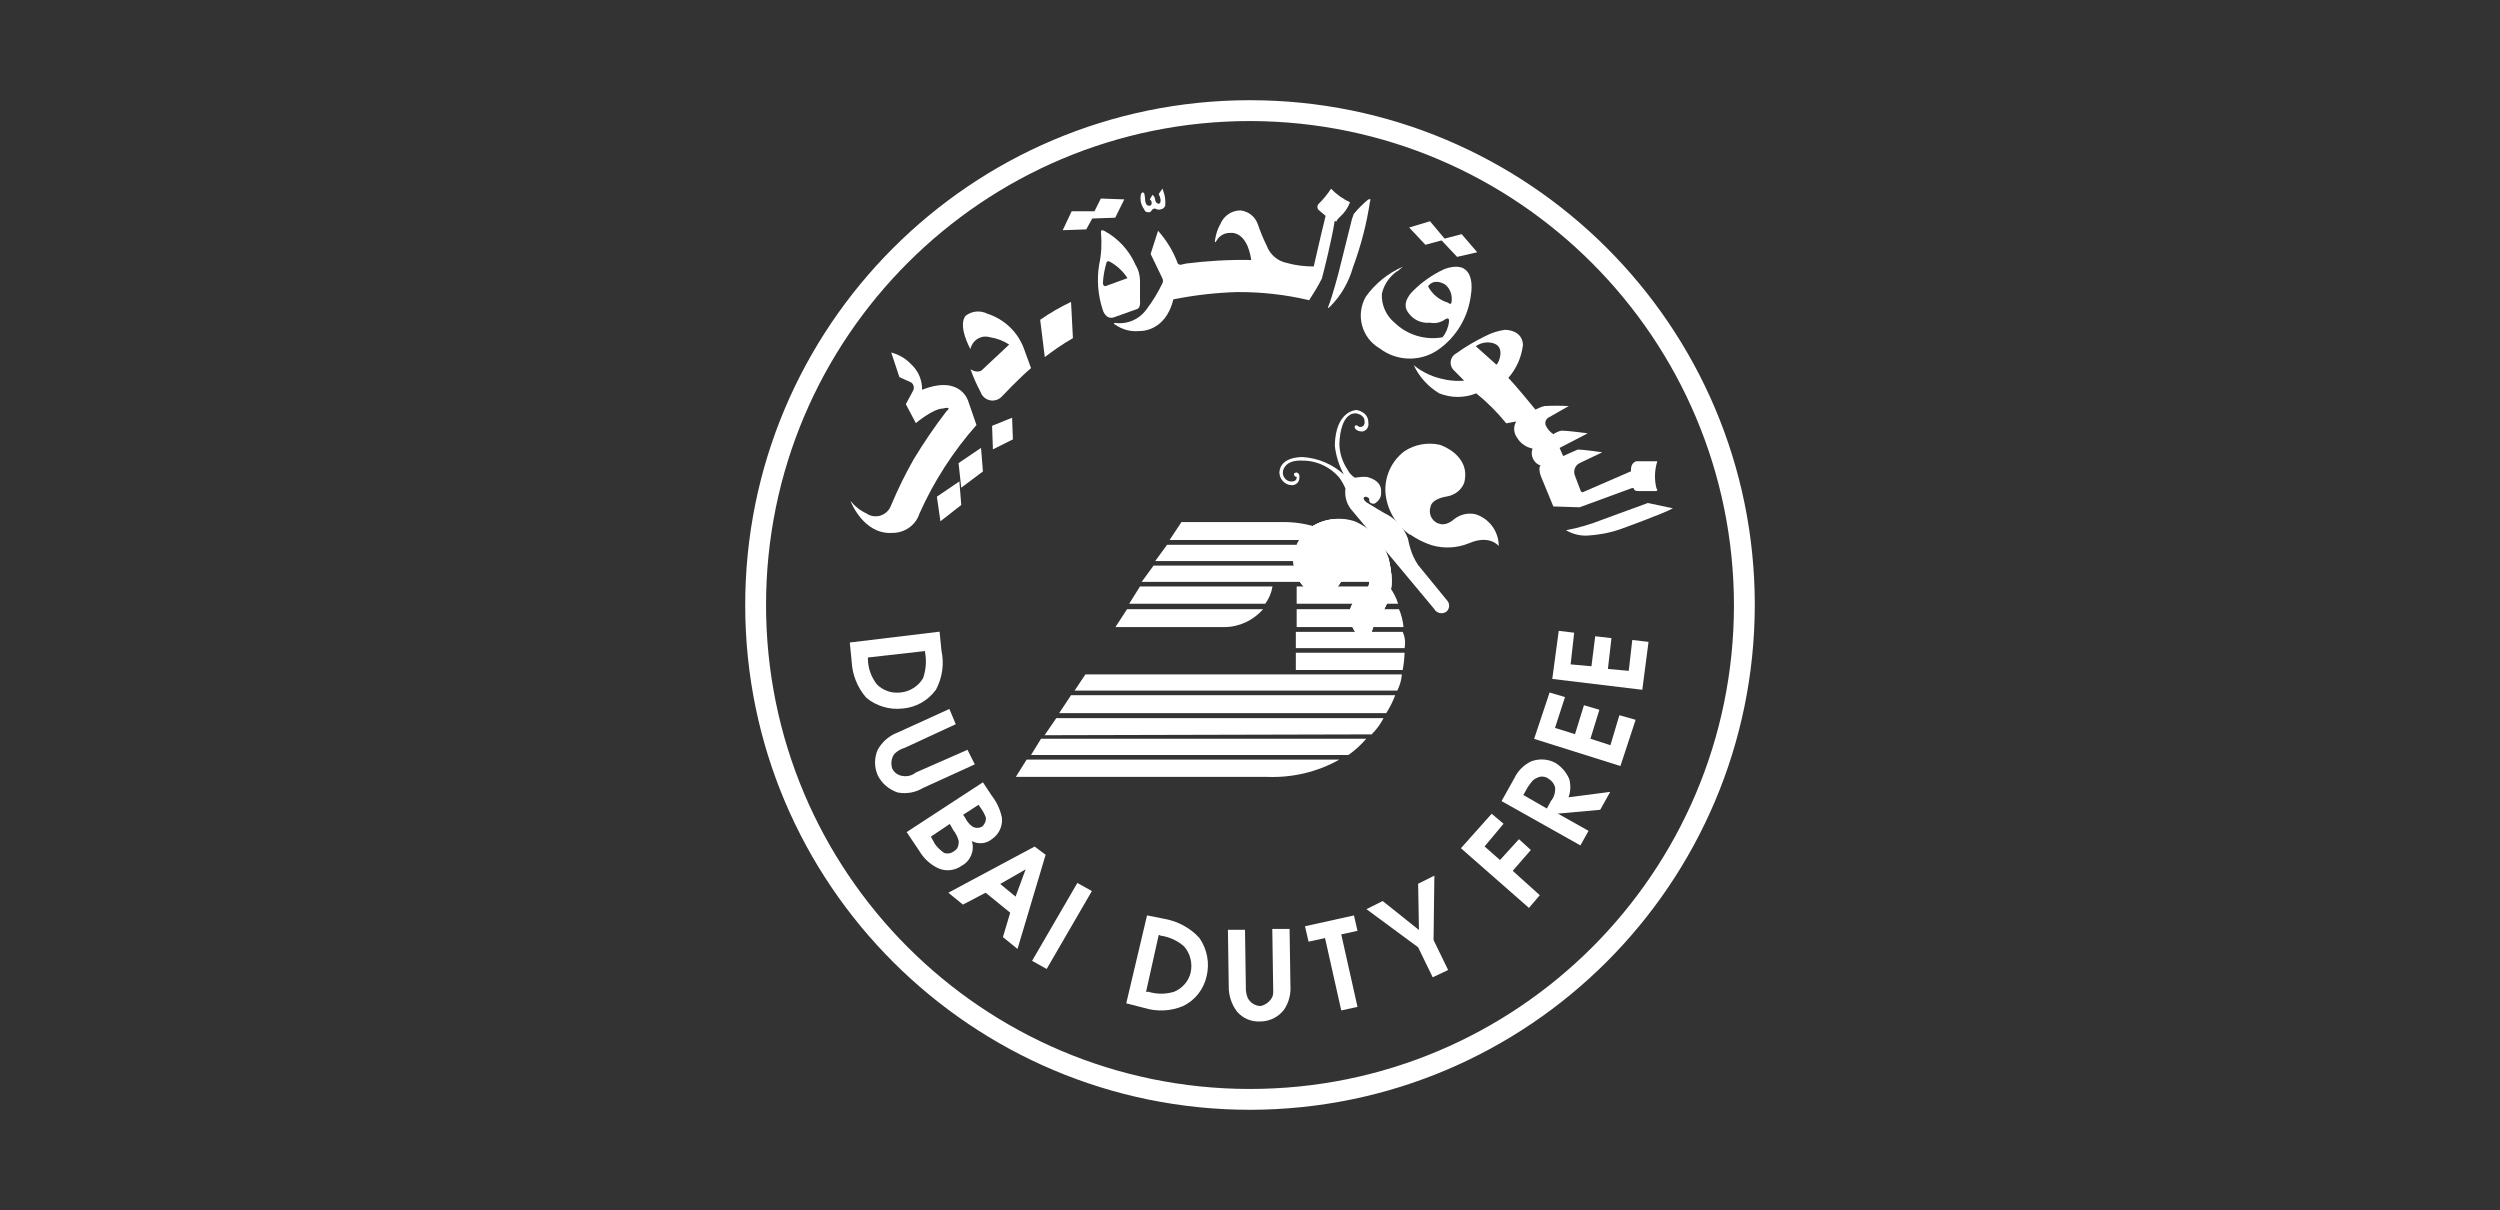
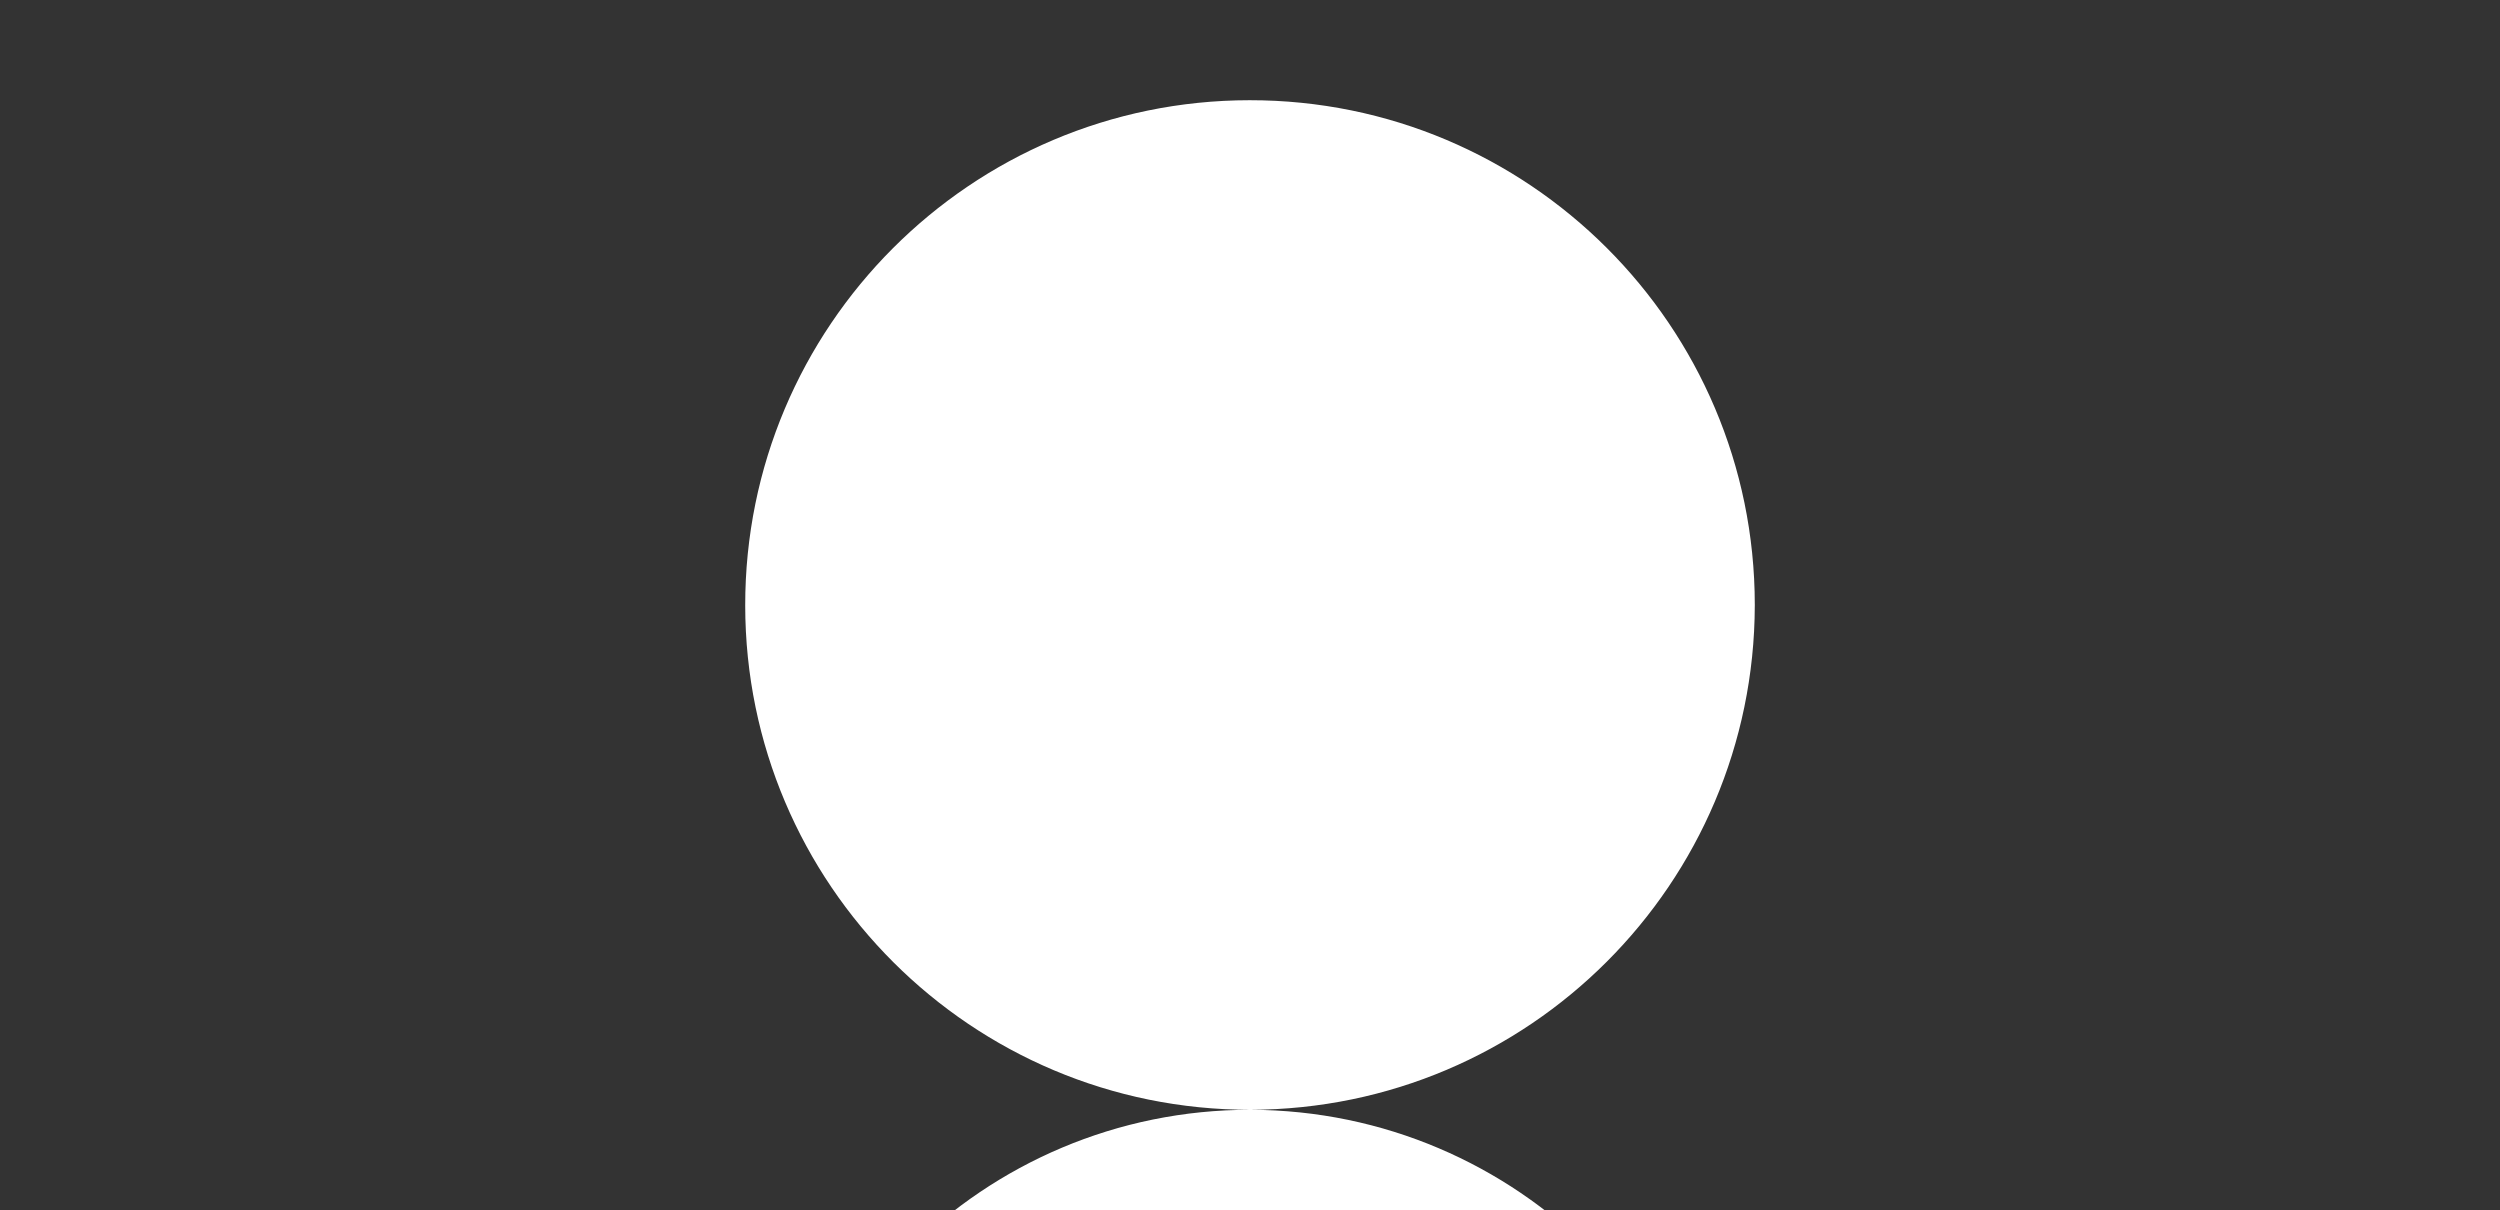
<svg xmlns="http://www.w3.org/2000/svg" id="Group_169" version="1.1" viewBox="0 0 120 58.08">
  <rect x="0" y="0" width="120" height="58.08" fill="#333333" stroke="none" />
  <defs>
    <style>
      .st0 {
        fill: none;
      }

      .st1 {
        fill: #fff;
      }

      .st2 {
        clip-path: url(#clippath);
      }
    </style>
    <clipPath id="clippath">
      <rect class="st0" y="0" width="120" height="58.08" />
    </clipPath>
  </defs>
  <g class="st2">
    <g id="Group_168">
-       <path id="Path_901" class="st1" d="M60.02,53.27c-13.38.01-24.24-10.83-24.25-24.21-.01-13.38,10.83-24.24,24.21-24.25,13.38-.01,24.24,10.83,24.25,24.21,0,.01,0,.03,0,.04-.03,13.36-10.85,24.18-24.21,24.21M60.02,5.81c-12.83-.01-23.24,10.38-23.25,23.21-.01,12.83,10.38,23.24,23.21,23.25,12.83.01,23.24-10.38,23.25-23.21-.01-12.82-10.39-23.22-23.21-23.25" />
+       <path id="Path_901" class="st1" d="M60.02,53.27c-13.38.01-24.24-10.83-24.25-24.21-.01-13.38,10.83-24.24,24.21-24.25,13.38-.01,24.24,10.83,24.25,24.21,0,.01,0,.03,0,.04-.03,13.36-10.85,24.18-24.21,24.21c-12.83-.01-23.24,10.38-23.25,23.21-.01,12.83,10.38,23.24,23.21,23.25,12.83.01,23.24-10.38,23.25-23.21-.01-12.82-10.39-23.22-23.21-23.25" />
      <path id="Path_902" class="st1" d="M56.71,25.06l-.57.86h8.35c-.88-.58-1.91-.88-2.96-.86h-4.83Z" />
      <path id="Path_903" class="st1" d="M64.85,26.15h-8.83l-.57.78h10.31c-.24-.33-.55-.6-.91-.78" />
      <path id="Path_904" class="st1" d="M65.98,27.15h-10.61l-.57.78h11.75c-.15-.29-.34-.55-.57-.78" />
      <path id="Path_905" class="st1" d="M61.07,28.15h-6.35l-.52.83h6.53c.18-.24.3-.53.35-.83" />
      <path id="Path_906" class="st1" d="M62.24,28.15v.83h4.87c-.09-.3-.24-.58-.43-.83h-4.44Z" />
      <path id="Path_907" class="st1" d="M60.63,29.24h-6.53l-.56.86h5.22c.72,0,1.4-.32,1.87-.86" />
      <path id="Path_908" class="st1" d="M62.24,29.24v.86h5.13c-.03-.3-.1-.59-.22-.86h-4.92Z" />
      <path id="Path_909" class="st1" d="M62.2,30.33v.78h5.22c.05-.26.02-.54-.09-.78h-5.13Z" />
      <path id="Path_910" class="st1" d="M62.2,31.33v.83h5.13c.05-.27.08-.55.09-.83h-5.22Z" />
      <path id="Path_911" class="st1" d="M52.1,32.37l-.52.78h15.49c.12-.24.2-.51.22-.78h-15.18Z" />
      <path id="Path_912" class="st1" d="M51.41,33.37l-.57.86h15.7c.17-.27.32-.56.43-.86h-15.57Z" />
      <path id="Path_913" class="st1" d="M50.71,34.46l-.57.83,15.7-.04c.23-.23.42-.49.57-.78h-15.7Z" />
      <path id="Path_914" class="st1" d="M49.97,35.46l-.48.78h15.23c.32-.22.61-.49.86-.78h-15.61Z" />
      <path id="Path_915" class="st1" d="M49.28,36.46l-.52.83h12.05c1.21.05,2.42-.23,3.48-.83h-15.01Z" />
      <path id="Path_916" class="st1" d="M66.63,26.76c-.26-.79-.87-1.41-1.65-1.7-.72-.27-1.52-.15-2.13.3-.47.37-.75.93-.78,1.52,0,0,.04,1.61,1.44,1.65,0,0,.48.04.86-.61,0,0,.26-.61.65-.61.35-.03.66.23.69.58,0,0,0,.02,0,.03,0,0,.09.35-.43.65-.29.22-.48.55-.52.91.04.7.51,1.3,1.17,1.52,0,0-.39-.56.3-1.44.36-.48.56-1.06.57-1.65,0-.4-.07-.79-.17-1.18" />
      <path id="Path_917" class="st1" d="M66.63,26.76c-.26-.79-.87-1.41-1.65-1.7-.72-.27-1.52-.15-2.13.3-.47.37-.75.93-.78,1.52,0,0,.04,1.61,1.44,1.65,0,0,.48.04.86-.61,0,0,.26-.61.65-.61.35-.03.66.23.69.58,0,0,0,.02,0,.03,0,0,.09.35-.43.65-.3.21-.49.55-.52.91.04.7.51,1.3,1.17,1.52,0,0-.39-.56.3-1.44.36-.48.56-1.06.57-1.65,0-.4-.07-.79-.17-1.18" />
      <path id="Path_918" class="st1" d="M40.83,24.06s.61,1.61,2,1.52c.59,0,1.12-.36,1.3-.92.69-1.55,1.62-2.99,2.74-4.26l-.39-1.13s-.35-1.3-2.22-.56c.01-.46-.18-.91-.52-1.22-.26-.28-.59-.47-.96-.57l.39,1.18.57.26c.12.09.16.26.09.39l-.35.65.48.91s.83-.7,1.3-.7c0,0,.48-.13.17.13-.57.74-1.09,1.51-1.57,2.3-.41.72-.77,1.46-1.09,2.22-.15.41-.59.62-1,.48-.06-.02-.12-.05-.17-.09-.31-.14-.57-.35-.78-.61" />
      <path id="Path_919" class="st1" d="M46.58,17.71c.13.37.29.74.48,1.09.1.32.44.5.76.4.11-.03.21-.1.28-.18,0,0,.86-.91,1.39-1.35l-.35-.96c-.3-.79-.94-1.39-1.74-1.65-.34-.17-.74-.14-1.04.09,0,0-.43.35.22,1.61.08-.4.46-.67.86-.59.03,0,.06.01.09.02.33.05.64.17.91.35l-1.26,1.18s-.17.26-.61,0" />
      <path id="Path_920" class="st1" d="M49.93,15.36l.22,1.78c.43-.33.88-.64,1.35-.91l-.09-1.74c-.52.25-1.01.53-1.48.86" />
      <path id="Path_921" class="st1" d="M48.58,20.05l-.96.39.04,1.13.96-.48-.04-1.04Z" />
      <path id="Path_922" class="st1" d="M52.62,10.14h-1.18l-.43.91,1.13-.04.48-.87Z" />
      <path id="Path_923" class="st1" d="M53.97,9.57l-1.13-.04-.48.96,1.17-.04.43-.87Z" />
      <path id="Path_924" class="st1" d="M69.37,11.49l-.73-.87-1,.3.78.83.95-.26Z" />
      <path id="Path_925" class="st1" d="M70.9,12.1l-.74-.86-1,.26.78.83.96-.22Z" />
-       <path id="Path_926" class="st1" d="M47.1,21.49l-1.09.74.13,1.18,1.04-.78-.09-1.13Z" />
      <path id="Path_927" class="st1" d="M46.06,23.1l-1.09.74.17,1.18,1-.78-.09-1.13Z" />
      <path id="Path_928" class="st1" d="M54.76,9.36c-.05.25.02.5.17.7,0,0,0,.13.22.13.06,0,.1-.04.13-.09.03-.05.08-.08.13-.09.05,0,.09.02.13.04.05.02.12.02.17,0,.1-.01.18-.08.22-.17.02-.24,0-.47-.09-.7l-.04-.13-.18.26c.05.1.08.2.09.3,0,0,0,.17-.09.17,0,0-.13,0-.17-.17,0-.1-.05-.2-.13-.26l-.13.22c.06.04.09.1.09.17,0,0,0,.17-.13.13,0,0-.13.04-.18-.22,0-.12-.02-.23-.04-.35,0,0-.09-.17-.17.04" />
      <path id="Path_929" class="st1" d="M54.5,12.71c.15.23.22.51.22.78v.91c.04.39-.13.43-.13.43l-1.09.39c-.43.17-.57-.35-.57-.35-.23-.7-.29-1.45-.17-2.17.11-.5.13-1.01.09-1.52-.04-.22.17-.09.17-.09.66.36,1.18.93,1.48,1.61M53.28,12.57c-.13-.09-.17.04-.17.04-.09.31-.15.63-.17.96,0,.26.22.13.22.13l.96-.35c-.21-.32-.49-.59-.83-.78" />
      <path id="Path_930" class="st1" d="M55.58,11.1l-.35,1.09.57,1.18c.03.07.03.15,0,.22-.21.43-.45.84-.74,1.22-.34.5-.92.77-1.52.69,0,0-.17,0,0,.09.33.23.73.34,1.13.3,0,0,1.26.09,1.65-1.52,1-.2,2.02-.32,3.04-.35,1.17-.01,2.34.12,3.48.39.22-.34.43-.68.61-1.04l.09-.35s.39-1.52.52-2.39c0,0,0-.04.09,0,.03-.09.1-.16.17-.22.21-.19.38-.43.48-.7-.34-.16-.65-.38-.91-.65-.18.27-.38.52-.61.74-.07.09-.06.23.04.3,0,0,0,0,0,0l.31.26s-.09.39-.22.91l-.35,1.52c-.44,0-.88-.05-1.3-.17-.44-.09-.8-.4-.96-.83-.17-.34-.31-.69-.43-1.04-.13-.36-.45-.61-.83-.65-.42,0-.8.26-.96.65-.14.24-.22.51-.26.78,0,0-.04.22.09,0,.13-.23.39-.36.65-.35,0,0,.52-.09.83.65.08.21.14.43.17.65-1.05-.02-2.09.04-3.13.17l-.17.04s-.22.09-.26-.13c-.21-.54-.52-1.04-.91-1.48" />
      <path id="Path_931" class="st1" d="M65.68,9.57c-.25.21-.49.44-.7.7,0,0-.04.13-.09.26l-.65,2.61s-.3,1.13-.48,1.57c0,0-.09.17.09,0,.52-.52.89-1.17,1.09-1.87.38-1.03.66-2.09.82-3.17,0,0,.09-.17-.08-.09" />
      <path id="Path_932" class="st1" d="M67.07,13.01c-.37.26-.64.64-.74,1.09-.03.53.2,1.05.61,1.39.61.59,1.47.85,2.3.7.17-.21.28-.47.31-.74.04-.26-.17-.13-.17-.13-.21.16-.48.22-.74.17-.41.04-.81-.14-1.04-.48-.39-.48.22-1.04.22-1.04.43-.43.93-.78,1.48-1.04.65-.26.96-.04.96-.04.52.3.35,1.22.35,1.22-.12,1.09-.7,2.08-1.61,2.7-.85.57-1.97.53-2.78-.09-.86-.5-1.16-1.61-.66-2.48,0,0,0,0,0,0,.45-.63,1.07-1.13,1.78-1.44l-.26.22ZM68.55,13.75c.2.38.55.66.96.78,0,0,.17.17.17-.09.03-.3-.08-.59-.31-.78,0,0-.52-.35-.83.09" />
      <path id="Path_933" class="st1" d="M69.42,18.23c.28.05.58.07.86.04l-.52-.52c-.19-.21-.17-.53.04-.72.03-.02.06-.05.09-.06.44-.32.9-.59,1.39-.83.3-.16.62-.26.96-.31.91.04.86.74.86.74-.07.58-.31,1.12-.7,1.57.35.35,1.3,1.52,1.3,1.52.14-.07.28-.13.43-.17.39-.02.78-.02,1.17,0l-1,.57c-.12.09-.16.26-.09.39.08.16.2.29.35.39.12-.08.25-.14.39-.17.31,0,1.26.13,1.26.13l-1.35.7.17.39.7-.31c.31,0,1.18.13,1.18.13l-1.09.52c-.22.11-.32.38-.22.61l.26.69c.04.13.13.09.13.09l2.3-1c-.04-.43.26-.48.26-.48h1c-.13.42-.15.87-.04,1.3.09.09,0,.13,0,.13h-.91c-.07,0-.14-.03-.17-.09,0-.09-.13-.04-.13-.04l-2.48.91-1.26-.04-.61-1.48c-.13-.43,0-.48,0-.48-.34-.12-.51-.49-.39-.82,0,0,0,0,0,0-.31-.06-.58-.25-.74-.52-.17-.23-.19-.54-.04-.78l-.48.09c-.43-.53-.91-1.01-1.44-1.44-.57.23-1.21.23-1.78,0-.53-.32-.96-.79-1.22-1.35.44.36.96.59,1.52.69M70.84,16.62l.96.86s.04.09.13-.13c0,0,.39-.83-.43-.91-.23-.02-.46.04-.65.17" />
      <path id="Path_934" class="st1" d="M79.08,24.15l-2.13.78c-.58.23-1.17.41-1.78.52.3.18.65.27,1,.26.55-.03,1.09-.13,1.61-.31,0,0,2.05-.74,2.52-1l-1.22-.26Z" />
      <path id="Path_935" class="st1" d="M45.1,30.32l.09.91c.14.64.04,1.3-.26,1.87-.38.53-.97.86-1.61.91-.63.07-1.26-.12-1.74-.52-.42-.48-.67-1.1-.7-1.74l-.09-.91,4.31-.52ZM41.66,31.63c0,.44.16.87.43,1.22.3.3.71.44,1.13.39.45-.04.86-.3,1.09-.69.14-.41.17-.84.09-1.26v-.04l-2.74.31v.09Z" />
      <path id="Path_936" class="st1" d="M45.88,34.76l-2.44,1.13c-.2.06-.38.16-.52.31-.14.21-.17.46-.09.7.1.2.3.33.52.35.22.03.44-.03.61-.17l2.48-1.09.35.7-2.48,1.13c-.36.22-.8.3-1.22.22-.42-.14-.77-.44-.96-.83-.17-.39-.17-.83,0-1.22.21-.38.55-.68.96-.83l2.48-1.13.31.74Z" />
      <path id="Path_937" class="st1" d="M47.18,37.55l.43.65c.24.31.4.66.48,1.04.05.41-.14.81-.48,1.04-.27.22-.65.26-.96.09.14.46-.06.95-.48,1.18-.33.24-.76.29-1.13.13-.38-.18-.7-.47-.91-.83l-.61-.91,3.66-2.39ZM44.84,40.46c.12.19.29.35.48.48.16.06.35.02.48-.09.17-.09.22-.26.22-.48-.05-.19-.14-.37-.26-.52l-.17-.3-.91.61.17.3ZM46.32,39.24c.08.17.2.32.35.43.15.09.33.09.48,0,.12-.11.19-.27.17-.43-.06-.17-.15-.33-.26-.48l-.09-.13-.74.48.09.13Z" />
      <path id="Path_938" class="st1" d="M49.67,40.64l.52.39-1.35,4.52-.7-.57.35-1.17-1.18-.96-1.09.57-.7-.57,4.13-2.21ZM48.75,43.03l.48-1.3-1.22.7.74.61Z" />
      <path id="Path_939" class="st1" d="M51.71,42.38l.7.39-2.17,3.74-.7-.39,2.18-3.75Z" />
      <path id="Path_940" class="st1" d="M55.06,43.94l.86.17c.64.12,1.22.44,1.65.91.37.53.5,1.2.35,1.83-.14.63-.55,1.16-1.13,1.44-.59.25-1.26.28-1.87.09l-.86-.22,1-4.23ZM55.11,47.6c.41.13.85.13,1.26,0,.39-.17.68-.5.78-.91.1-.44-.01-.91-.31-1.26-.32-.28-.71-.46-1.13-.52l-.09-.04-.61,2.74h.09Z" />
      <path id="Path_941" class="st1" d="M59.76,44.64l.04,2.7c-.01.19.02.39.09.56.12.23.35.38.61.39.21-.04.4-.17.52-.35.13-.17.09-.39.09-.65l-.04-2.7h.83l.04,2.7c.03.42-.07.83-.31,1.18-.27.35-.69.56-1.13.56-.43.03-.85-.15-1.13-.48-.26-.35-.4-.78-.39-1.22l-.04-2.7h.83Z" />
      <path id="Path_942" class="st1" d="M63.59,45.03l-.78.17-.17-.74,2.35-.52.17.74-.78.17.78,3.48-.78.17-.78-3.48Z" />
      <path id="Path_943" class="st1" d="M68.07,45.47l-2.48-1.83.78-.39,1.74,1.39-.04-2.22.78-.39-.04,3.09.7,1.44-.74.35-.7-1.44Z" />
      <path id="Path_944" class="st1" d="M70.12,40.72l1.48-1.66.57.48-.91,1.09.74.65.91-1,.57.52-.87,1,1.3,1.17-.52.61-3.26-2.86Z" />
      <path id="Path_945" class="st1" d="M72.07,38.46l.61-1.09c.17-.36.46-.66.83-.83.39-.14.81-.11,1.17.09.29.19.52.46.65.78.07.29.06.59-.04.86l2-.26-.48.86-2,.18h-.04l1.48.83-.39.7-3.79-2.13ZM74.47,38.42c.14-.19.2-.42.17-.65-.05-.16-.16-.3-.31-.39-.16-.12-.38-.14-.56-.04-.22.09-.3.26-.43.43l-.22.39,1.13.65.21-.39Z" />
      <path id="Path_946" class="st1" d="M73.64,35.46l.74-2.22.74.22-.48,1.48.96.3.43-1.39.74.22-.43,1.39.96.31.43-1.44.78.22-.73,2.22-4.13-1.3Z" />
      <path id="Path_947" class="st1" d="M74.51,32.58l.31-2.3.74.09-.17,1.52,1,.09.18-1.44.78.09-.17,1.48,1,.09.17-1.48.78.09-.3,2.3-4.31-.52Z" />
      <path id="Path_948" class="st1" d="M65.85,24.06s.48-.04.35-.7c-.21-.4-.7-.57-1.11-.36s-.57.7-.36,1.11c.02.04.05.08.07.12l4,4.83s.26.43.56.22c0,0,.26-.18,0-.48l-1.35-1.65c-.21-.25-.36-.55-.43-.87-.06-.4-.23-.77-.48-1.09-.26-.24-.55-.45-.86-.61,0,0-.74-.39-.83-.48,0,0-.13-.26.04-.35,0,0,.26-.13.39.31" />
      <path id="Path_949" class="st1" d="M65.5,20.23c0-.35-.43-.39-.43-.39-.78,0-.78,1.48-.78,1.48.01.44.15.86.39,1.22.08.16.2.29.35.39.19-.03.38-.05.56-.04.79.18.7.7.7.7.03.2-.06.4-.22.52-.07.08-.18.09-.26.04-.05-.02-.08-.07-.09-.13.04-.13-.13-.17-.13-.17-.05-.02-.1,0-.13.04,0,0,0,0,0,0-.04.09.13.22.13.22.26.17.86.52.86.52.52.24.93.68,1.13,1.22.03.18.08.35.13.52.08.26.2.51.35.74l1.39,1.7c.15.15.14.39,0,.53-.01.01-.03.02-.04.03-.19.12-.43.07-.56-.12,0,0,0,0,0-.01l-3.92-4.7c-.28-.29-.4-.69-.35-1.09-.07-.17-.16-.33-.26-.48-.44-.55-1.12-.87-1.83-.86-.86-.04-.91.52-.91.52-.03.23.12.44.35.48.35.04.31-.22.31-.22-.07,0-.13-.05-.13-.12,0,0,0,0,0,0,0-.09.13-.09.13-.09.17.04.13.26.13.26,0,.19-.15.34-.34.35,0,0,0,0-.01,0-.33,0-.6-.27-.61-.61.04-.79,1.13-.74,1.13-.74.73.05,1.42.34,1.96.83-.23-.43-.38-.91-.43-1.39.04-1.7,1.05-1.7,1.05-1.7.61.13.56.61.56.61.04.19-.08.38-.27.42-.02,0-.05,0-.08,0-.31-.04-.31-.22-.31-.22.04-.17.22,0,.22,0,.3.04.26-.26.26-.26M64.98,23.19c-.28.32-.28.81,0,1.13l3.96,4.78s.17.31.39.13c.1-.07.12-.2.05-.29-.01-.02-.03-.04-.05-.05l-1.35-1.65c-.25-.3-.41-.66-.48-1.04-.08-.3-.21-.58-.39-.83-.19-.29-.46-.52-.78-.65l-.74-.43s-.35-.13-.3-.39c.02-.16.16-.27.32-.26.12.01.22.1.25.21,0,0,.04.26.17.04.12-.15.12-.37,0-.52-.14-.2-.37-.31-.61-.3-.15,0-.3.05-.43.13" />
      <path id="Path_950" class="st1" d="M67.68,25.67c-.68-.47-1.12-1.22-1.18-2.05-.04-.76.3-1.5.91-1.96.5-.33,1.11-.44,1.7-.31,0,0,1.52.48,1.17,1.83-.14.35-.46.59-.83.65,0,0-.7.09-.78.48-.12.33.04.69.37.82,0,0,.02,0,.03,0,0,0,.3.17.74-.22.3-.23.68-.31,1.04-.22.65.22,1.09.83,1.09,1.52,0,0-.43-.57-1.44-.13-.57.23-1.2.26-1.78.09-.37-.12-.72-.3-1.04-.52" />
      <path id="Path_951" class="st1" d="M66.63,26.76c-.26-.79-.85-1.42-1.61-1.74-.74-.24-1.55-.11-2.17.35-.45.38-.72.93-.74,1.52,0,0,0,1.61,1.39,1.65,0,0,.48.04.86-.61,0,0,.26-.61.7-.61.34-.02.63.23.65.56,0,.01,0,.03,0,.04,0,0,.09.35-.39.65-.3.21-.5.55-.52.91.01.7.47,1.31,1.13,1.52,0,0-.39-.56.3-1.44.36-.48.56-1.06.57-1.65,0-.4-.07-.79-.17-1.18" />
    </g>
  </g>
</svg>